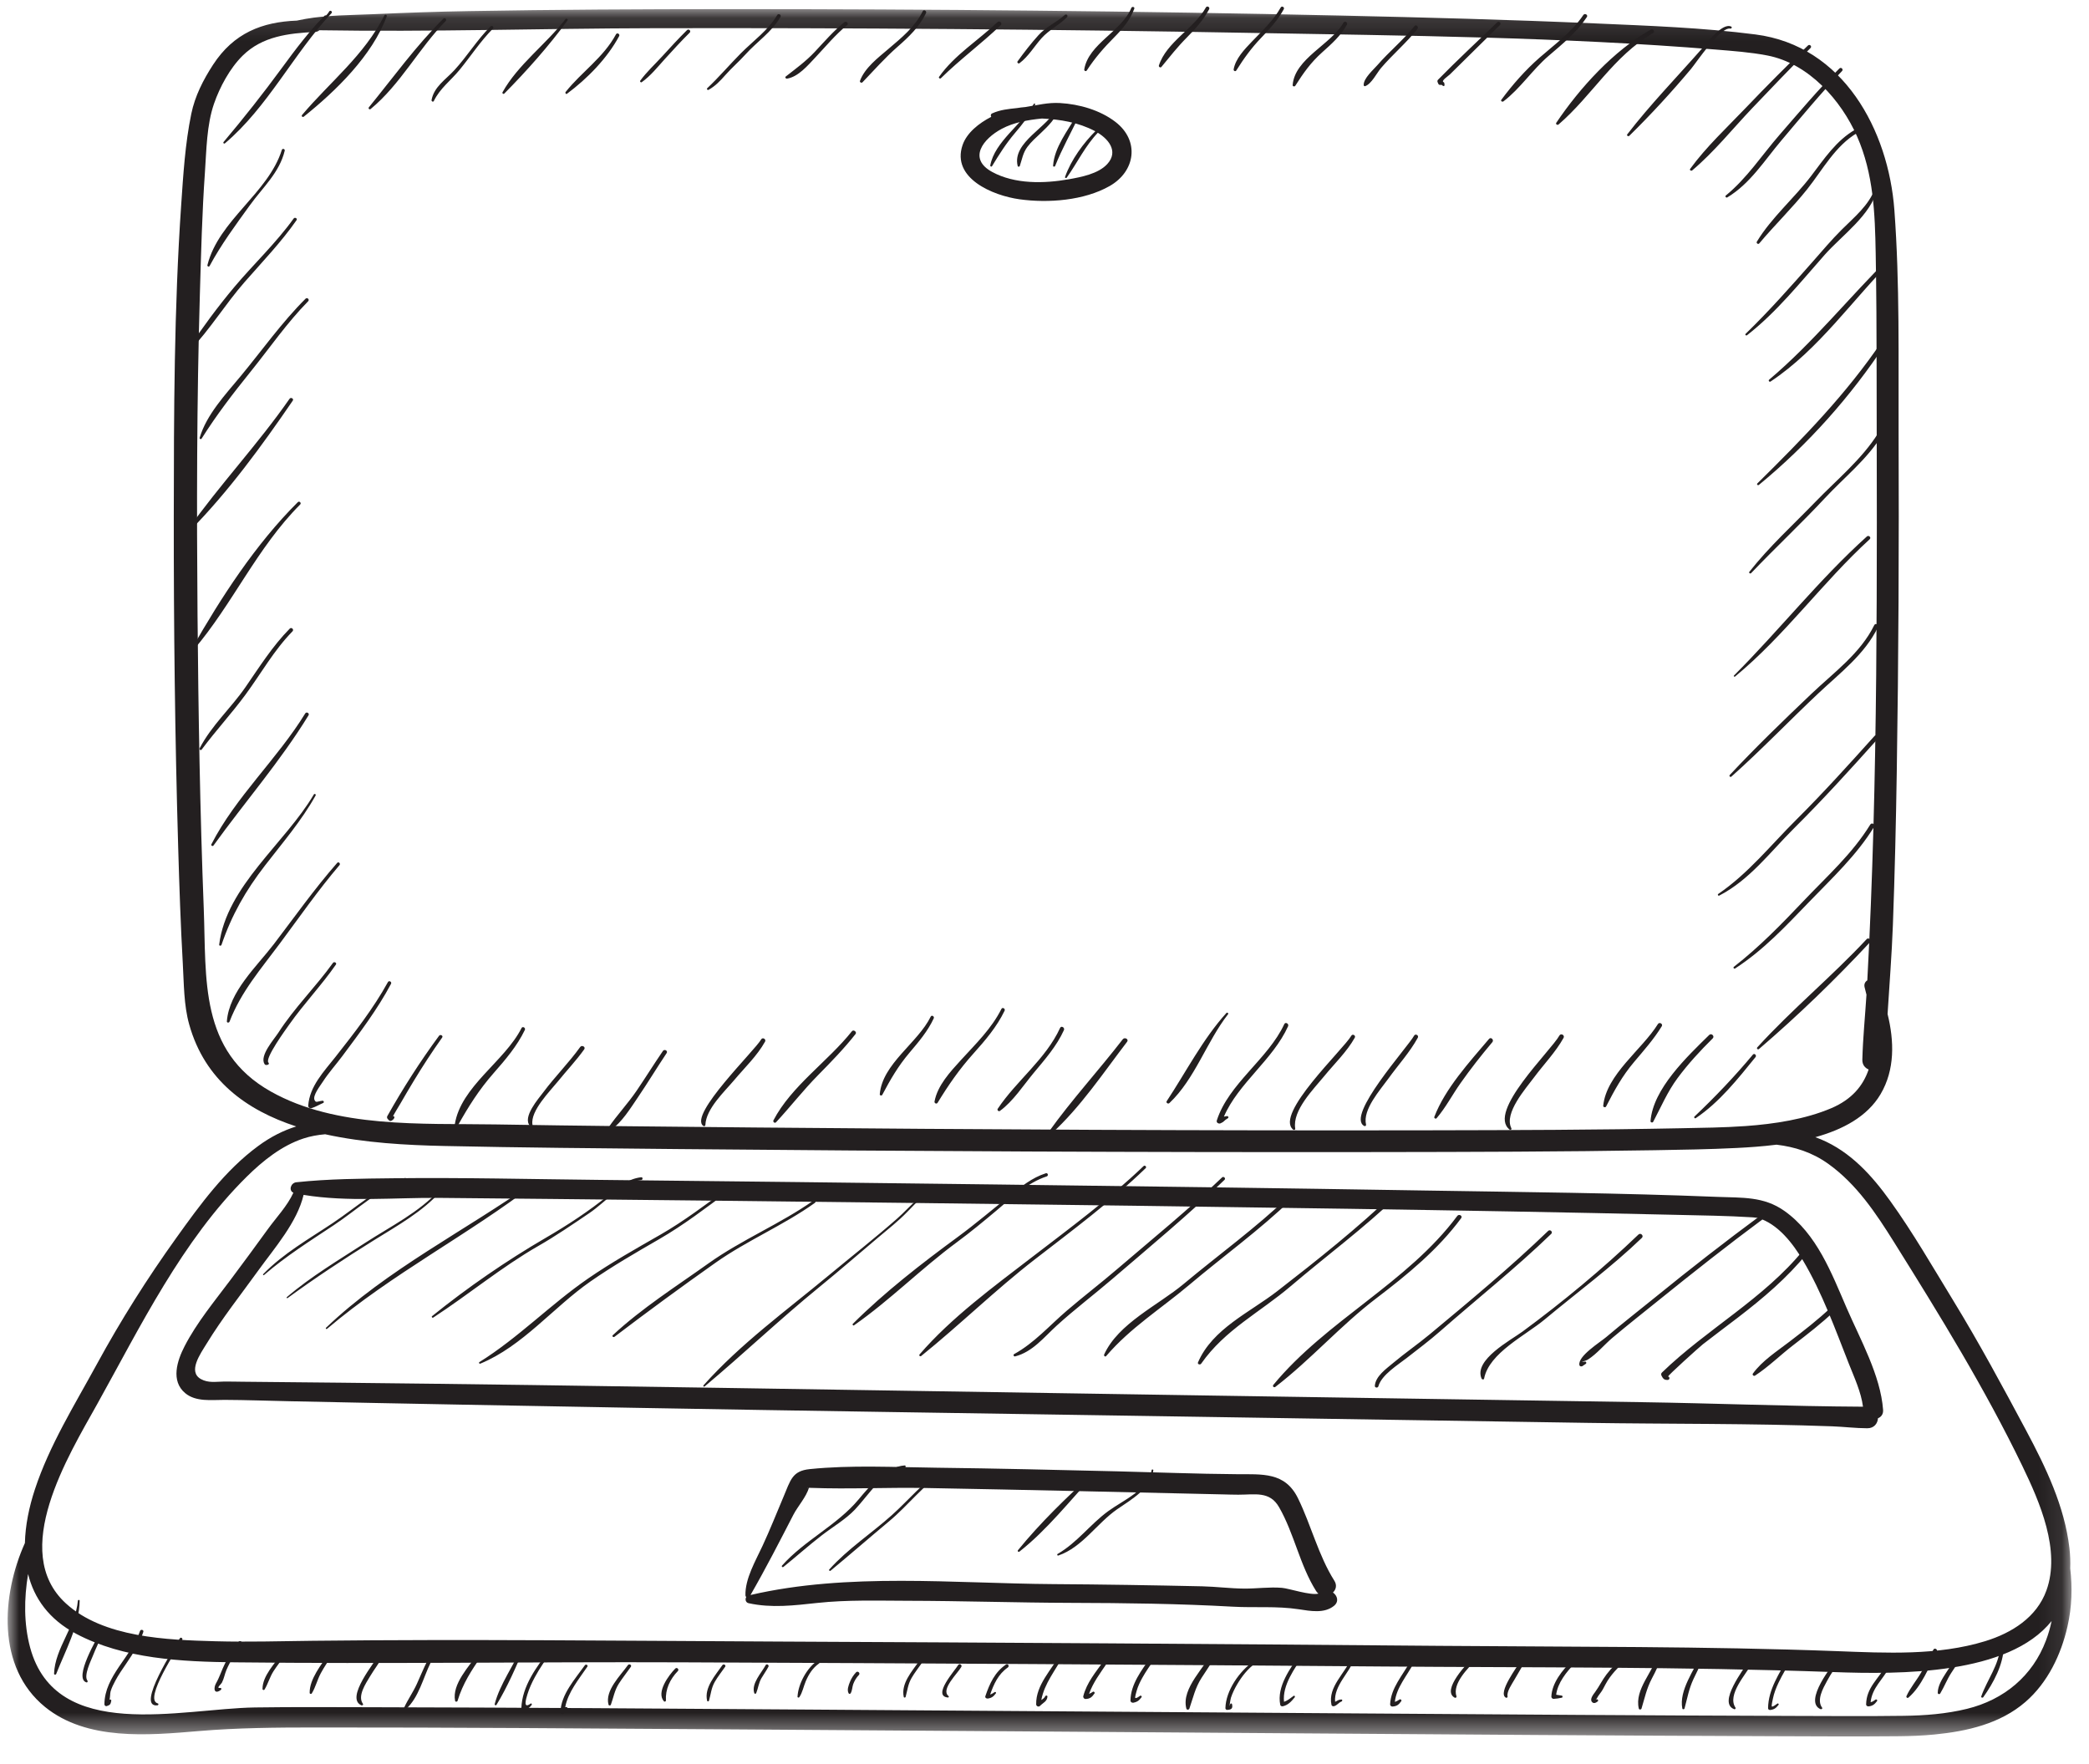
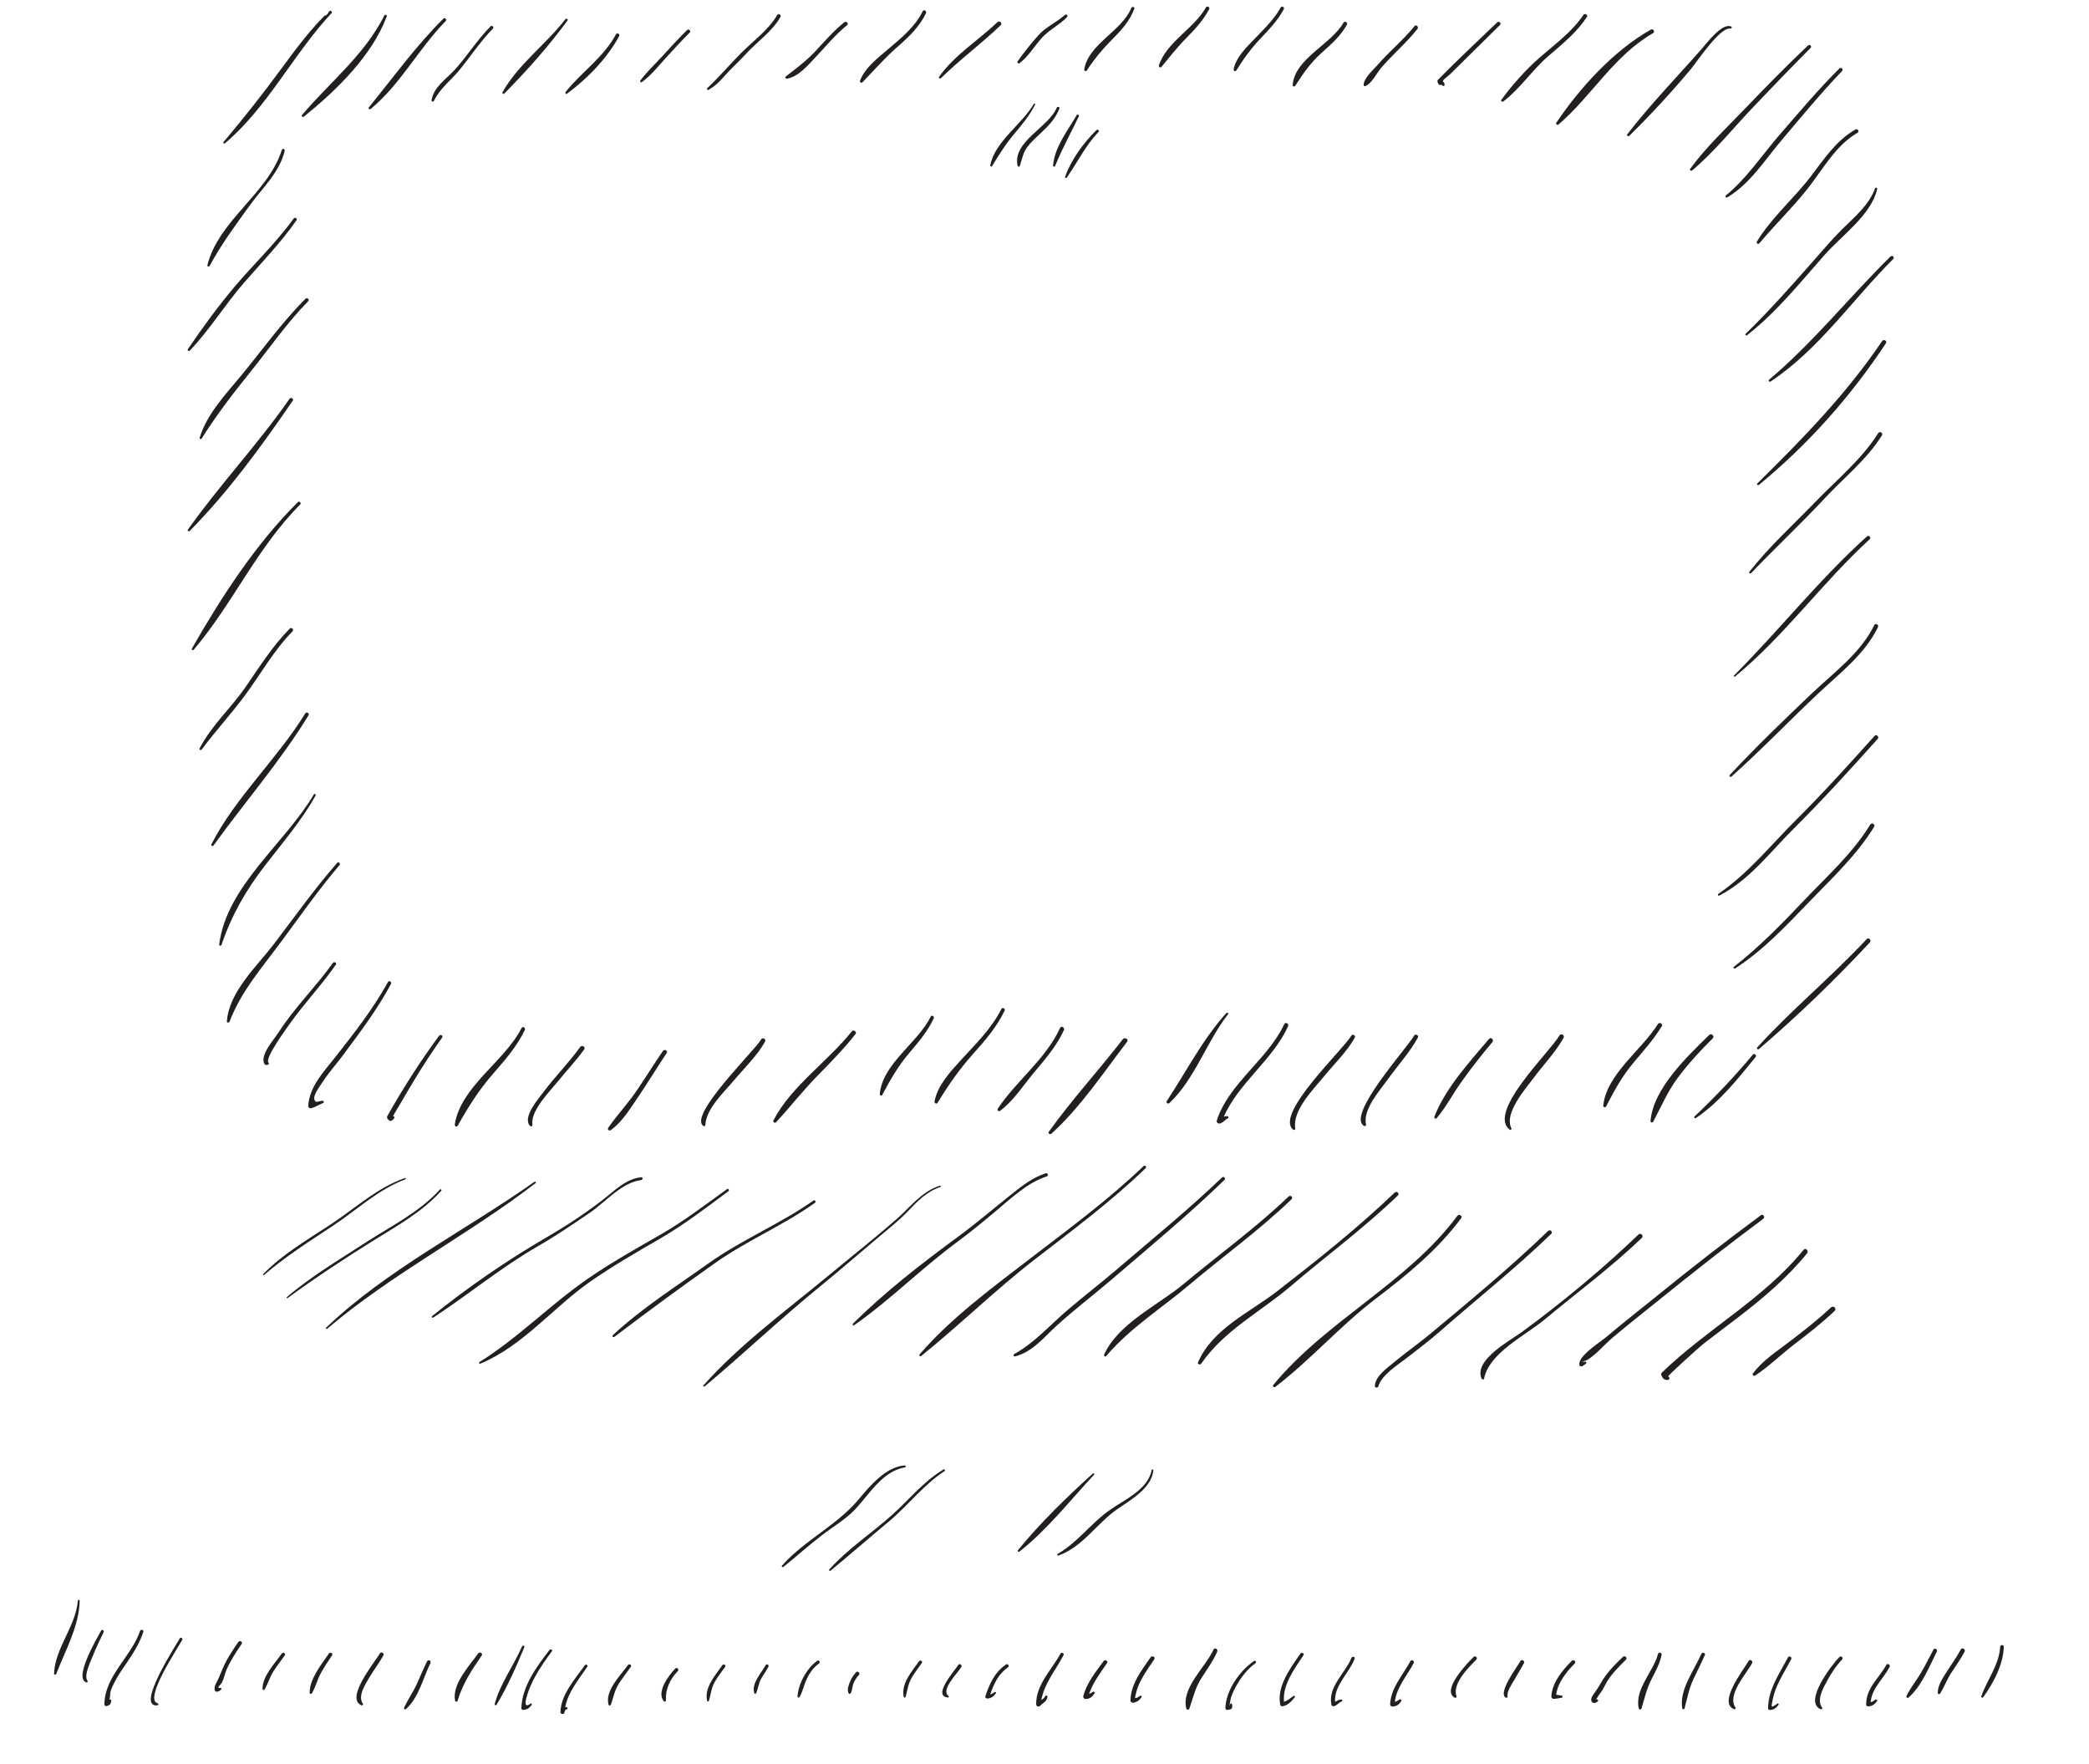
<svg xmlns="http://www.w3.org/2000/svg" xmlns:xlink="http://www.w3.org/1999/xlink" width="90px" height="76px" viewBox="0 0 90 76" version="1.1">
  <title>Group 6</title>
  <defs>
    <filter color-interpolation-filters="auto" id="filter-1">
      <feColorMatrix in="SourceGraphic" type="matrix" values="0 0 0 0 1 0 0 0 0 1 0 0 0 0 1 0 0 0 1 0" />
    </filter>
    <polygon id="path-2" points="0 0.113 88.918 0.113 88.918 74.528 0 74.528" />
  </defs>
  <g id="7--RESOURCES" stroke="none" stroke-width="1" fill="none" fill-rule="evenodd">
    <g id="7.0---SKYRIZI---SUPPORT---DESKTOP-Copy" transform="translate(-546, -680)">
      <g id="Group-19" transform="translate(169, 496)">
        <g id="Elements/Box-Housing" transform="translate(0, 12.964)">
          <g id="Group-6" transform="translate(299.929, 161.638)" filter="url(#filter-1)">
            <g transform="translate(77.071, 9.679)">
              <path d="M73.058,47.891 C74.076,47.208 74.871,46.199 75.632,45.262 C75.695,45.185 75.585,45.075 75.52,45.153 C74.735,46.093 73.894,46.976 73.003,47.821 C72.966,47.855 73.014,47.92 73.058,47.891 M71.224,48.048 C71.568,47.4 71.834,46.758 72.278,46.16 C72.73,45.551 73.247,44.99 73.788,44.455 C73.885,44.359 73.734,44.211 73.637,44.307 C72.686,45.241 71.217,46.625 71.109,48.018 C71.105,48.077 71.197,48.1 71.224,48.048 M71.427,43.838 C70.746,44.937 69.206,46.004 69.071,47.357 C69.065,47.421 69.166,47.445 69.195,47.389 C69.556,46.687 69.883,46.085 70.402,45.47 C70.822,44.972 71.253,44.488 71.593,43.933 C71.657,43.829 71.491,43.734 71.427,43.838 M67.363,44.432 C67.426,44.318 67.249,44.216 67.185,44.33 C66.804,45.008 64.063,47.616 65.036,48.382 C65.079,48.416 65.138,48.375 65.113,48.325 C64.787,47.675 65.735,46.615 66.091,46.135 C66.508,45.574 67.023,45.043 67.363,44.432 M61.893,47.894 C62.287,47.433 62.573,46.88 62.922,46.386 C63.352,45.776 63.812,45.188 64.295,44.616 C64.377,44.519 64.235,44.378 64.152,44.477 C63.308,45.473 62.259,46.616 61.794,47.837 C61.774,47.891 61.856,47.937 61.893,47.894 M58.774,48.228 C58.816,48.251 58.864,48.214 58.853,48.169 C58.699,47.52 59.466,46.672 59.817,46.184 C60.234,45.604 60.739,45.052 61.083,44.426 C61.139,44.325 60.981,44.235 60.925,44.336 C60.647,44.839 57.97,47.787 58.774,48.228 M55.802,48.335 C55.672,47.557 56.6,46.633 57.048,46.085 C57.486,45.548 58.028,45.03 58.368,44.424 C58.421,44.328 58.272,44.244 58.219,44.339 C57.888,44.921 54.894,47.723 55.714,48.385 C55.756,48.419 55.811,48.386 55.802,48.335 M52.589,48.112 C52.769,48.032 52.707,48.008 52.897,47.897 C52.953,47.865 52.913,47.795 52.857,47.803 C52.781,47.813 52.747,47.819 52.73,47.824 C53.348,46.388 54.845,45.372 55.494,43.932 C55.542,43.825 55.382,43.731 55.331,43.839 C54.628,45.35 52.935,46.399 52.424,47.989 C52.392,48.088 52.506,48.149 52.589,48.112 M50.381,47.241 C51.484,46.2 51.981,44.601 52.91,43.411 C52.94,43.372 52.873,43.322 52.839,43.358 C51.825,44.475 51.095,45.904 50.267,47.156 C50.221,47.224 50.322,47.296 50.381,47.241 M45.296,48.562 C46.547,47.426 47.539,45.932 48.559,44.6 C48.642,44.491 48.455,44.386 48.372,44.493 C47.335,45.835 46.169,47.103 45.185,48.479 C45.138,48.545 45.239,48.614 45.296,48.562 M43.078,47.58 C43.646,47.167 44.081,46.489 44.527,45.952 C45.015,45.364 45.52,44.796 45.837,44.098 C45.886,43.989 45.722,43.894 45.672,44.003 C45.054,45.353 43.796,46.27 42.984,47.488 C42.948,47.542 43.022,47.62 43.078,47.58 M40.395,47.227 C40.863,46.461 41.33,45.785 41.937,45.109 C42.452,44.534 42.945,43.959 43.281,43.263 C43.324,43.174 43.189,43.095 43.144,43.185 C42.717,44.036 42.039,44.688 41.401,45.387 C40.937,45.896 40.388,46.485 40.262,47.173 C40.248,47.248 40.35,47.3 40.395,47.227 M38.009,46.889 C38.364,46.222 38.689,45.655 39.185,45.069 C39.58,44.603 39.97,44.146 40.228,43.592 C40.267,43.507 40.14,43.431 40.098,43.517 C39.544,44.649 38.013,45.547 37.903,46.861 C37.899,46.916 37.984,46.936 38.009,46.889 M33.323,47.983 C33.288,48.05 33.378,48.129 33.435,48.067 C34.052,47.401 34.604,46.689 35.244,46.039 C35.807,45.467 36.365,44.895 36.86,44.265 C36.929,44.178 36.772,44.059 36.703,44.147 C35.665,45.452 34.099,46.499 33.323,47.983 M30.39,48.183 C30.415,47.488 31.215,46.747 31.633,46.25 C32.078,45.72 32.623,45.201 32.961,44.594 C33.02,44.487 32.853,44.391 32.793,44.499 C32.525,44.974 29.668,47.74 30.295,48.222 C30.333,48.25 30.389,48.234 30.39,48.183 M26.307,48.413 C26.801,48.06 27.153,47.478 27.487,46.988 C27.911,46.363 28.301,45.716 28.721,45.088 C28.787,44.99 28.626,44.899 28.56,44.996 C28.174,45.561 27.813,46.141 27.429,46.707 C27.049,47.265 26.583,47.759 26.202,48.311 C26.161,48.371 26.245,48.457 26.307,48.413 M25.169,44.927 C25.244,44.822 25.069,44.724 24.995,44.827 C24.51,45.503 23.91,46.101 23.412,46.769 C23.208,47.043 22.488,47.853 22.835,48.226 C22.881,48.276 22.949,48.222 22.94,48.167 C22.841,47.581 23.706,46.716 24.034,46.311 C24.407,45.848 24.825,45.411 25.169,44.927 M19.72,48.217 C20.182,47.391 20.632,46.675 21.266,45.952 C21.778,45.368 22.274,44.791 22.612,44.091 C22.656,43.998 22.516,43.917 22.469,44.01 C21.744,45.447 19.85,46.522 19.593,48.165 C19.582,48.236 19.679,48.291 19.72,48.217 M19.049,44.419 C19.106,44.339 18.973,44.265 18.915,44.343 C18.102,45.447 17.358,46.608 16.688,47.8 C16.664,47.842 16.672,47.891 16.704,47.926 C16.723,47.946 16.742,47.966 16.761,47.987 C16.786,48.013 16.837,48.02 16.868,48 C16.94,47.952 16.964,47.941 16.992,47.864 C17.004,47.83 16.968,47.805 16.937,47.811 C16.913,47.815 17.183,47.378 17.255,47.255 C17.445,46.926 17.637,46.598 17.834,46.273 C18.217,45.641 18.62,45.023 19.049,44.419 M14.748,45.218 C15.49,44.223 16.266,43.199 16.846,42.105 C16.892,42.019 16.76,41.943 16.713,42.029 C16.09,43.164 15.259,44.228 14.456,45.248 C13.956,45.883 13.335,46.519 13.279,47.357 C13.275,47.426 13.354,47.482 13.42,47.461 C13.605,47.403 13.748,47.311 13.925,47.236 C13.973,47.216 13.949,47.135 13.899,47.14 C13.678,47.162 13.613,47.25 13.55,47.107 C13.466,46.913 13.793,46.5 13.906,46.325 C14.158,45.934 14.471,45.59 14.748,45.218 M14.471,41.276 C14.524,41.2 14.397,41.129 14.344,41.204 C13.603,42.236 12.682,43.135 11.996,44.204 C11.811,44.493 11.172,45.195 11.396,45.56 C11.41,45.583 11.44,45.603 11.469,45.601 C11.488,45.598 11.507,45.596 11.526,45.594 C11.574,45.59 11.606,45.535 11.567,45.499 C11.39,45.329 12.324,44.053 12.463,43.855 C13.09,42.964 13.849,42.172 14.471,41.276 M9.888,43.735 C10.387,42.439 11.237,41.47 12.058,40.364 C12.901,39.23 13.707,38.069 14.626,36.991 C14.684,36.923 14.586,36.826 14.527,36.894 C13.55,38.008 12.698,39.214 11.802,40.389 C11.056,41.365 9.872,42.437 9.774,43.72 C9.769,43.787 9.866,43.79 9.888,43.735 M13.521,33.945 C12.286,36.048 9.759,37.884 9.443,40.414 C9.435,40.471 9.525,40.477 9.542,40.427 C9.981,39.142 10.585,38.082 11.418,37.005 C12.179,36.019 12.992,35.078 13.598,33.989 C13.626,33.94 13.55,33.896 13.521,33.945 M13.15,30.455 C11.947,32.416 10.157,34.044 9.109,36.09 C9.078,36.15 9.161,36.195 9.2,36.142 C10.547,34.274 12.092,32.498 13.292,30.536 C13.347,30.447 13.204,30.366 13.15,30.455 M12.603,26.917 C12.678,26.84 12.559,26.724 12.484,26.8 C11.732,27.564 11.18,28.449 10.576,29.322 C9.941,30.239 9.123,30.958 8.601,31.957 C8.569,32.017 8.652,32.062 8.691,32.009 C9.293,31.199 9.983,30.453 10.576,29.647 C11.254,28.725 11.792,27.747 12.603,26.917 M12.831,21.353 C11.015,23.156 9.522,25.461 8.267,27.662 C8.242,27.705 8.305,27.758 8.34,27.717 C10.032,25.73 11.064,23.329 12.933,21.453 C12.998,21.388 12.896,21.288 12.831,21.353 M12.474,16.9 C11.115,18.856 9.468,20.597 8.096,22.537 C8.064,22.581 8.134,22.632 8.172,22.594 C9.835,20.912 11.285,18.92 12.613,16.98 C12.67,16.895 12.531,16.817 12.474,16.9 M13.165,12.587 C12.135,13.614 11.292,14.811 10.368,15.925 C9.711,16.717 8.895,17.585 8.602,18.581 C8.587,18.63 8.658,18.658 8.685,18.616 C9.329,17.593 10.051,16.656 10.811,15.713 C11.626,14.701 12.361,13.628 13.277,12.697 C13.348,12.625 13.237,12.516 13.165,12.587 M8.174,14.827 C9.049,13.912 9.706,12.82 10.539,11.87 C11.304,10.996 12.111,10.158 12.775,9.206 C12.828,9.13 12.703,9.061 12.65,9.135 C11.89,10.192 10.939,11.084 10.101,12.078 C9.384,12.93 8.714,13.845 8.093,14.766 C8.061,14.813 8.134,14.868 8.174,14.827 M9.029,11.179 C9.527,10.253 10.15,9.413 10.767,8.559 C11.319,7.794 12.041,7.155 12.266,6.212 C12.285,6.133 12.166,6.101 12.142,6.178 C11.555,8.048 9.42,9.205 8.936,11.141 C8.923,11.194 9.001,11.23 9.029,11.179 M80.42,40.18 C78.915,41.796 77.193,43.21 75.709,44.841 C75.665,44.89 75.732,44.955 75.782,44.913 C77.456,43.478 79.063,41.925 80.56,40.317 C80.646,40.225 80.506,40.087 80.42,40.18 M80.577,35.242 C79.801,36.503 78.721,37.46 77.709,38.526 C76.747,39.539 75.807,40.508 74.697,41.374 C74.657,41.406 74.709,41.472 74.752,41.444 C75.993,40.637 76.939,39.614 77.953,38.564 C78.95,37.531 79.99,36.564 80.743,35.337 C80.807,35.233 80.64,35.138 80.577,35.242 M80.763,31.422 C79.661,32.648 78.557,33.872 77.386,35.037 C76.296,36.121 75.316,37.354 74.03,38.229 C73.985,38.259 74.024,38.326 74.073,38.301 C75.381,37.625 76.271,36.418 77.29,35.406 C78.54,34.164 79.722,32.863 80.896,31.552 C80.976,31.463 80.843,31.333 80.763,31.422 M74.595,33.175 C75.892,32.02 77.088,30.766 78.351,29.579 C79.285,28.701 80.34,27.906 80.908,26.738 C80.958,26.635 80.801,26.545 80.75,26.648 C80.154,27.865 79.017,28.681 78.049,29.602 C76.85,30.742 75.653,31.898 74.524,33.105 C74.48,33.152 74.547,33.218 74.595,33.175 M74.752,28.865 C76.895,27.098 78.508,24.819 80.551,22.951 C80.633,22.876 80.511,22.758 80.429,22.832 C78.374,24.686 76.659,26.867 74.706,28.82 C74.676,28.85 74.721,28.891 74.752,28.865 M80.917,18.381 C80.213,19.505 79.137,20.383 78.217,21.335 C77.251,22.334 76.226,23.261 75.366,24.355 C75.333,24.397 75.404,24.45 75.441,24.412 C76.484,23.319 77.593,22.283 78.622,21.179 C79.46,20.28 80.425,19.523 81.08,18.474 C81.143,18.373 80.98,18.28 80.917,18.381 M81.086,14.414 C79.556,16.682 77.663,18.622 75.713,20.545 C75.67,20.587 75.733,20.646 75.779,20.609 C77.908,18.86 79.743,16.789 81.25,14.507 C81.317,14.406 81.153,14.314 81.086,14.414 M81.45,10.768 C79.67,12.519 78.136,14.458 76.218,16.078 C76.174,16.115 76.232,16.189 76.28,16.157 C78.376,14.764 79.809,12.627 81.564,10.879 C81.636,10.807 81.523,10.696 81.45,10.768 M79.341,9.618 C78.897,10.061 78.493,10.543 78.079,11.012 C77.148,12.067 76.219,13.118 75.207,14.1 C75.166,14.139 75.226,14.194 75.269,14.16 C76.548,13.16 77.55,11.897 78.616,10.693 C79.348,9.867 80.627,8.968 80.875,7.86 C80.888,7.802 80.804,7.78 80.783,7.836 C80.51,8.575 79.888,9.072 79.341,9.618 M78.028,7.301 C77.291,8.27 76.322,9.088 75.69,10.131 C75.654,10.19 75.744,10.263 75.792,10.207 C76.462,9.409 77.219,8.677 77.866,7.862 C78.528,7.028 79.073,5.993 80.025,5.44 C80.118,5.385 80.034,5.244 79.939,5.297 C79.12,5.759 78.581,6.575 78.028,7.301 M74.353,8.142 C74.307,8.18 74.367,8.253 74.417,8.223 C75.403,7.631 76.018,6.633 76.74,5.779 C77.587,4.776 78.453,3.728 79.361,2.779 C79.432,2.705 79.32,2.596 79.247,2.668 C78.344,3.563 77.502,4.568 76.669,5.526 C75.905,6.405 75.266,7.396 74.353,8.142 M72.905,7.06 C73.844,6.27 74.639,5.276 75.482,4.388 C76.313,3.512 77.152,2.643 78.004,1.786 C78.074,1.715 77.966,1.609 77.893,1.678 C76.98,2.549 76.092,3.445 75.221,4.357 C74.408,5.208 73.508,6.044 72.817,6.994 C72.779,7.047 72.86,7.098 72.905,7.06 M70.193,5.572 C71.124,4.659 72.017,3.686 72.853,2.69 C73.083,2.416 74.11,0.866 74.547,0.951 C74.598,0.961 74.637,0.889 74.584,0.864 C74.197,0.679 73.515,1.598 73.308,1.833 C72.244,3.043 71.087,4.233 70.107,5.507 C70.069,5.556 70.15,5.613 70.193,5.572 M67.148,5.081 C68.599,3.831 69.507,2.141 71.217,1.147 C71.318,1.089 71.227,0.936 71.125,0.994 C69.519,1.9 68.062,3.505 67.05,5.007 C67.009,5.068 67.097,5.125 67.148,5.081 M64.773,4.086 C65.501,3.531 66.017,2.728 66.716,2.128 C67.318,1.612 67.929,1.116 68.367,0.453 C68.429,0.359 68.276,0.273 68.214,0.366 C67.717,1.105 66.991,1.622 66.326,2.205 C65.717,2.739 65.16,3.37 64.682,4.018 C64.641,4.074 64.726,4.121 64.773,4.086 M61.97,3.336 C61.982,3.362 62.019,3.38 62.047,3.379 C62.088,3.366 62.123,3.376 62.152,3.407 C62.174,3.44 62.24,3.431 62.235,3.385 C62.232,3.361 62.23,3.337 62.227,3.312 C62.224,3.292 62.217,3.268 62.196,3.26 C62.068,3.205 62.381,3.007 62.466,2.925 C62.716,2.682 62.962,2.436 63.21,2.191 C63.681,1.727 64.151,1.262 64.622,0.798 C64.699,0.723 64.58,0.607 64.503,0.682 C63.652,1.503 62.781,2.31 61.954,3.154 C61.922,3.187 61.922,3.227 61.939,3.266 C61.95,3.289 61.96,3.313 61.97,3.336 M58.815,3.431 C59.088,3.334 59.319,2.861 59.494,2.655 C59.993,2.069 60.589,1.57 61.067,0.967 C61.137,0.879 61.012,0.755 60.941,0.844 C60.456,1.447 59.85,1.94 59.343,2.524 C59.166,2.727 58.74,3.096 58.752,3.385 C58.753,3.414 58.783,3.443 58.815,3.431 M55.804,3.415 C56.155,2.863 56.467,2.418 56.964,1.973 C57.368,1.611 57.767,1.259 58.029,0.782 C58.081,0.687 57.933,0.602 57.88,0.697 C57.351,1.633 55.78,2.24 55.691,3.385 C55.686,3.446 55.774,3.461 55.804,3.415 M53.264,2.754 C53.587,2.24 53.909,1.791 54.335,1.348 C54.702,0.965 55.056,0.583 55.309,0.116 C55.355,0.032 55.224,-0.044 55.177,0.041 C54.86,0.608 54.384,1.041 53.937,1.509 C53.616,1.846 53.232,2.24 53.149,2.707 C53.138,2.773 53.225,2.817 53.264,2.754 M50.036,2.603 C50.395,2.167 50.729,1.74 51.13,1.337 C51.501,0.963 51.845,0.583 52.093,0.118 C52.141,0.029 52.004,-0.05 51.954,0.039 C51.439,0.958 50.251,1.529 49.928,2.542 C49.91,2.599 49.995,2.653 50.036,2.603 M46.823,2.753 C47.174,2.213 47.56,1.773 48.016,1.314 C48.372,0.955 48.694,0.571 48.868,0.096 C48.898,0.016 48.771,-0.015 48.74,0.061 C48.326,1.073 46.896,1.606 46.713,2.708 C46.702,2.772 46.784,2.813 46.823,2.753 M43.921,2.443 C44.31,2.151 44.556,1.719 44.875,1.362 C45.197,1.002 45.635,0.804 45.971,0.456 C46.031,0.394 45.94,0.305 45.876,0.363 C45.516,0.689 45.07,0.869 44.742,1.232 C44.421,1.586 44.119,1.978 43.839,2.364 C43.806,2.409 43.873,2.478 43.921,2.443 M40.537,3.089 C41.355,2.283 42.284,1.6 43.112,0.807 C43.202,0.721 43.064,0.587 42.974,0.673 C42.146,1.462 41.12,2.088 40.458,3.029 C40.425,3.076 40.498,3.128 40.537,3.089 M37.158,3.264 C37.661,2.741 38.113,2.222 38.664,1.739 C39.152,1.312 39.615,0.872 39.895,0.285 C39.939,0.192 39.799,0.11 39.753,0.203 C39.42,0.881 38.833,1.352 38.265,1.836 C37.822,2.214 37.255,2.644 37.05,3.203 C37.029,3.263 37.116,3.308 37.158,3.264 M33.908,3.107 C34.396,3.027 34.808,2.532 35.124,2.198 C35.573,1.723 35.987,1.216 36.497,0.8 C36.583,0.73 36.459,0.61 36.373,0.68 C35.902,1.06 35.511,1.519 35.099,1.957 C34.712,2.368 34.293,2.671 33.853,3.015 C33.804,3.053 33.859,3.115 33.908,3.107 M30.528,3.589 C30.82,3.425 31.029,3.203 31.249,2.954 C31.525,2.641 31.835,2.376 32.113,2.068 C32.61,1.516 33.251,1.1 33.625,0.45 C33.677,0.36 33.536,0.279 33.483,0.369 C33.105,1.015 32.444,1.486 31.918,2.015 C31.43,2.507 30.976,3.043 30.471,3.518 C30.433,3.554 30.482,3.615 30.528,3.589 M27.648,3.26 C28.031,2.987 28.332,2.605 28.645,2.26 C28.995,1.876 29.344,1.492 29.714,1.126 C29.787,1.054 29.673,0.943 29.6,1.015 C29.23,1.38 28.879,1.764 28.529,2.147 C28.213,2.492 27.857,2.819 27.583,3.196 C27.556,3.233 27.61,3.287 27.648,3.26 M24.429,3.757 C25.304,3.106 26.163,2.23 26.675,1.274 C26.721,1.187 26.587,1.11 26.539,1.197 C25.994,2.205 25.067,2.806 24.369,3.681 C24.339,3.72 24.38,3.794 24.429,3.757 M21.728,3.749 C22.685,2.782 23.65,1.697 24.451,0.601 C24.491,0.546 24.399,0.495 24.358,0.548 C23.53,1.622 22.308,2.507 21.651,3.692 C21.625,3.738 21.688,3.789 21.728,3.749 M18.592,4.032 C18.583,4.085 18.661,4.128 18.689,4.072 C18.962,3.516 19.418,3.195 19.801,2.727 C20.286,2.135 20.693,1.504 21.235,0.954 C21.297,0.89 21.199,0.793 21.135,0.856 C20.55,1.441 20.132,2.136 19.578,2.739 C19.202,3.148 18.697,3.456 18.592,4.032 M15.97,4.414 C17.252,3.358 18.045,1.803 19.203,0.625 C19.267,0.559 19.166,0.46 19.1,0.525 C17.927,1.688 16.935,3.064 15.894,4.34 C15.852,4.392 15.916,4.458 15.97,4.414 M13.089,4.744 C14.484,3.628 16.036,2.11 16.663,0.423 C16.683,0.367 16.59,0.328 16.563,0.382 C15.683,2.113 14.248,3.217 13.014,4.671 C12.971,4.722 13.036,4.786 13.089,4.744 M9.692,5.893 C11.532,4.338 12.645,2.038 14.282,0.287 C14.345,0.22 14.225,0.136 14.183,0.213 C14.149,0.273 14.106,0.327 14.058,0.377 C14.039,0.379 14.019,0.383 13.993,0.388 C13.863,0.517 13.737,0.65 13.613,0.785 C13.426,0.991 13.25,1.206 13.076,1.421 C12.747,1.828 12.436,2.249 12.127,2.67 C11.33,3.757 10.503,4.803 9.633,5.836 C9.599,5.876 9.651,5.928 9.692,5.893 M86.174,70.665 C86.128,71.446 85.611,72.082 85.358,72.802 C85.34,72.854 85.416,72.878 85.445,72.837 C85.885,72.221 86.308,71.431 86.329,70.665 C86.332,70.567 86.18,70.569 86.174,70.665 M84.474,70.783 C84.287,71.134 84.052,71.453 83.839,71.789 C83.676,72.046 83.487,72.338 83.483,72.649 C83.482,72.705 83.561,72.725 83.59,72.677 C83.765,72.388 83.881,72.073 84.068,71.787 C84.265,71.487 84.471,71.195 84.64,70.878 C84.697,70.771 84.531,70.676 84.474,70.783 M83.297,70.788 C83.125,71.121 82.954,71.454 82.765,71.779 C82.569,72.118 82.298,72.433 82.137,72.787 C82.112,72.842 82.175,72.895 82.224,72.852 C82.788,72.368 83.115,71.519 83.445,70.872 C83.493,70.777 83.347,70.692 83.297,70.788 M81.265,71.45 C80.936,72.049 80.41,72.415 80.398,73.145 C80.397,73.21 80.458,73.239 80.515,73.232 C80.689,73.209 80.768,73.138 80.87,73.002 C80.897,72.966 80.843,72.914 80.806,72.94 C80.726,72.995 80.67,73.038 80.591,73.052 C80.657,72.426 81.121,72.075 81.411,71.533 C81.461,71.439 81.316,71.356 81.265,71.45 M79.247,71.106 C78.945,71.41 77.685,73.028 78.432,73.352 C78.472,73.369 78.532,73.33 78.5,73.286 C78.258,72.957 78.543,72.452 78.707,72.151 C78.886,71.822 79.097,71.488 79.361,71.217 C79.432,71.143 79.32,71.033 79.247,71.106 M77.032,71.121 C76.66,71.825 76.185,72.49 76.173,73.31 C76.172,73.367 76.225,73.394 76.276,73.387 C76.451,73.363 76.521,73.298 76.627,73.164 C76.65,73.134 76.604,73.09 76.574,73.112 C76.541,73.135 76.374,73.264 76.338,73.239 C76.308,73.218 76.374,72.937 76.38,72.909 C76.428,72.668 76.518,72.437 76.623,72.215 C76.787,71.868 76.993,71.541 77.171,71.201 C77.218,71.111 77.08,71.031 77.032,71.121 M75.329,71.282 C75.143,71.625 73.984,73.08 74.717,73.355 C74.755,73.369 74.792,73.319 74.77,73.287 C74.394,72.733 75.229,71.847 75.485,71.371 C75.539,71.27 75.384,71.181 75.329,71.282 M73.296,70.975 C73.002,71.661 72.328,72.538 72.479,73.323 C72.488,73.371 72.562,73.367 72.574,73.323 C72.695,72.879 72.76,72.48 72.96,72.054 C73.122,71.707 73.301,71.369 73.451,71.017 C73.491,70.923 73.336,70.883 73.296,70.975 M71.432,70.975 C71.235,71.741 70.411,72.49 70.604,73.326 C70.618,73.384 70.705,73.379 70.721,73.326 C70.858,72.874 70.94,72.463 71.166,72.035 C71.34,71.703 71.506,71.384 71.587,71.017 C71.609,70.918 71.458,70.876 71.432,70.975 M69.922,71.099 C69.674,71.337 69.426,71.578 69.217,71.85 C69.029,72.095 68.901,72.37 68.72,72.618 C68.652,72.71 68.49,72.906 68.578,73.03 C68.652,73.134 68.758,73.08 68.837,73.016 C68.871,72.988 68.844,72.923 68.799,72.927 C68.698,72.936 68.762,72.953 68.801,72.879 C68.834,72.814 68.881,72.749 68.925,72.691 C69.038,72.545 69.078,72.458 69.168,72.286 C69.381,71.879 69.723,71.546 70.048,71.223 C70.129,71.142 70.004,71.021 69.922,71.099 M67.722,71.267 C67.312,71.671 66.86,72.222 66.837,72.814 C66.836,72.864 66.884,72.911 66.935,72.909 C67.052,72.904 67.172,72.883 67.286,72.859 C67.332,72.849 67.332,72.779 67.286,72.769 C67.207,72.753 67.125,72.74 67.044,72.73 C67.109,72.219 67.49,71.742 67.842,71.385 C67.919,71.308 67.799,71.191 67.722,71.267 M65.503,71.283 C65.382,71.51 64.508,72.65 64.876,72.857 C64.916,72.879 64.959,72.842 64.95,72.801 C64.905,72.594 65.147,72.258 65.243,72.087 C65.377,71.846 65.528,71.614 65.655,71.37 C65.707,71.271 65.556,71.184 65.503,71.283 M63.486,71.103 C63.242,71.342 62.083,72.539 62.672,72.858 C62.71,72.879 62.765,72.844 62.749,72.8 C62.562,72.253 63.25,71.575 63.606,71.219 C63.681,71.143 63.563,71.027 63.486,71.103 M60.764,71.286 C60.436,71.891 59.924,72.431 59.89,73.145 C59.888,73.194 59.937,73.243 59.988,73.24 C60.18,73.228 60.265,73.159 60.372,73.005 C60.401,72.963 60.343,72.907 60.3,72.935 C60.228,72.981 60.166,73.018 60.094,73.037 C60.163,72.415 60.621,71.91 60.906,71.367 C60.954,71.275 60.813,71.194 60.764,71.286 M58.224,71.142 C57.959,71.809 57.2,72.385 57.363,73.167 C57.372,73.212 57.426,73.237 57.469,73.226 C57.614,73.188 57.659,73.077 57.797,73.022 C57.841,73.005 57.841,72.933 57.785,72.935 C57.668,72.938 57.61,72.997 57.52,73.035 C57.463,72.345 58.131,71.791 58.362,71.18 C58.394,71.095 58.257,71.06 58.224,71.142 M56.026,70.959 C55.597,71.578 54.995,72.376 55.157,73.168 C55.167,73.215 55.223,73.238 55.267,73.228 C55.494,73.179 55.639,73.017 55.78,72.842 C55.806,72.81 55.771,72.75 55.731,72.78 C55.601,72.877 55.473,72.985 55.319,73.036 C55.242,72.324 55.776,71.596 56.155,71.032 C56.208,70.954 56.079,70.882 56.026,70.959 M54.027,71.277 C53.403,71.704 52.811,72.548 52.794,73.31 C52.794,73.349 52.83,73.387 52.871,73.384 C53.057,73.374 53.12,73.322 53.079,73.134 C53.07,73.097 53.011,73.098 53.002,73.134 C52.938,73.383 53.008,72.936 53.032,72.862 C53.098,72.658 53.194,72.463 53.304,72.277 C53.505,71.938 53.759,71.608 54.087,71.376 C54.147,71.333 54.09,71.234 54.027,71.277 M52.284,70.785 C51.944,71.534 50.882,72.435 51.111,73.327 C51.128,73.394 51.221,73.386 51.242,73.327 C51.405,72.857 51.489,72.436 51.769,72 C52.008,71.63 52.266,71.279 52.441,70.875 C52.487,70.772 52.332,70.68 52.284,70.785 M49.573,71.116 C49.184,71.675 48.714,72.274 48.704,72.979 C48.703,73.047 48.769,73.086 48.831,73.074 C49.005,73.039 49.079,72.975 49.182,72.836 C49.208,72.801 49.156,72.752 49.121,72.776 C49.088,72.798 48.956,72.899 48.912,72.869 C48.886,72.851 48.957,72.61 48.969,72.567 C49.024,72.37 49.114,72.183 49.213,72.004 C49.367,71.727 49.551,71.468 49.729,71.206 C49.794,71.11 49.638,71.024 49.573,71.116 M47.544,71.284 C47.2,71.767 46.824,72.206 46.672,72.788 C46.656,72.848 46.703,72.916 46.771,72.914 C46.965,72.907 47.047,72.831 47.155,72.674 C47.183,72.632 47.126,72.578 47.084,72.605 C47.017,72.647 46.971,72.676 46.919,72.693 C47.096,72.2 47.394,71.809 47.693,71.369 C47.755,71.278 47.606,71.196 47.544,71.284 M45.691,70.96 C45.309,71.656 44.626,72.305 44.641,73.145 C44.642,73.225 44.747,73.272 44.806,73.212 C44.954,73.063 45.106,73.023 45.127,72.814 C45.133,72.755 45.046,72.752 45.028,72.801 C45.006,72.859 44.936,72.913 44.862,72.959 C44.999,72.231 45.472,71.687 45.818,71.032 C45.861,70.95 45.736,70.878 45.691,70.96 M43.343,71.427 C42.854,71.76 42.635,72.255 42.452,72.792 C42.429,72.859 42.498,72.903 42.558,72.895 C42.727,72.871 42.808,72.803 42.907,72.668 C42.929,72.637 42.885,72.595 42.854,72.616 C42.785,72.664 42.726,72.702 42.658,72.721 C42.819,72.269 43.004,71.847 43.421,71.556 C43.5,71.501 43.425,71.372 43.343,71.427 M41.28,71.452 C41.165,71.66 40.137,72.784 40.84,72.851 C40.872,72.854 40.892,72.808 40.867,72.788 C40.508,72.511 41.274,71.796 41.417,71.531 C41.465,71.443 41.329,71.365 41.28,71.452 M39.592,71.291 C39.284,71.732 38.813,72.247 38.936,72.825 C38.945,72.865 39.007,72.862 39.017,72.825 C39.094,72.538 39.12,72.273 39.273,72.009 C39.403,71.783 39.568,71.577 39.717,71.362 C39.769,71.286 39.644,71.216 39.592,71.291 M36.883,71.764 C36.768,71.884 36.68,72.024 36.618,72.178 C36.56,72.322 36.479,72.527 36.563,72.672 C36.581,72.704 36.627,72.701 36.645,72.672 C36.72,72.558 36.712,72.402 36.759,72.274 C36.813,72.128 36.894,71.993 37.003,71.88 C37.077,71.803 36.958,71.687 36.883,71.764 M35.213,71.267 C34.755,71.588 34.391,72.262 34.359,72.814 C34.356,72.858 34.417,72.868 34.438,72.835 C34.574,72.633 34.619,72.374 34.713,72.152 C34.841,71.852 35.01,71.579 35.284,71.386 C35.357,71.334 35.287,71.215 35.213,71.267 M32.986,71.457 C32.805,71.792 32.361,72.25 32.496,72.66 C32.509,72.703 32.564,72.698 32.58,72.66 C32.667,72.443 32.683,72.227 32.806,72.016 C32.902,71.85 33.016,71.695 33.106,71.526 C33.147,71.449 33.028,71.38 32.986,71.457 M31.122,71.457 C30.824,71.887 30.331,72.425 30.465,72.99 C30.474,73.029 30.533,73.026 30.544,72.99 C30.628,72.703 30.642,72.44 30.797,72.172 C30.928,71.946 31.093,71.74 31.242,71.526 C31.292,71.453 31.172,71.386 31.122,71.457 M29.093,71.603 C28.821,71.878 28.257,72.629 28.605,73.014 C28.633,73.045 28.692,73.02 28.69,72.979 C28.662,72.494 28.864,72.064 29.204,71.711 C29.273,71.639 29.164,71.532 29.093,71.603 M27.052,71.455 C26.734,71.902 26.052,72.554 26.217,73.158 C26.232,73.21 26.302,73.204 26.319,73.158 C26.434,72.841 26.474,72.549 26.661,72.254 C26.821,72.003 27.01,71.772 27.179,71.528 C27.232,71.451 27.105,71.38 27.052,71.455 M25.198,71.461 C24.774,72.058 24.172,72.711 24.145,73.475 C24.141,73.588 24.32,73.588 24.325,73.475 C24.326,73.417 24.36,73.375 24.429,73.351 C24.474,73.329 24.449,73.265 24.404,73.262 C24.385,73.262 24.369,73.266 24.351,73.268 C24.47,72.619 24.942,72.059 25.305,71.522 C25.349,71.457 25.243,71.398 25.198,71.461 M23.676,70.802 C23.115,71.524 22.49,72.369 22.462,73.31 C22.46,73.365 22.513,73.391 22.561,73.384 C22.738,73.359 22.789,73.312 22.906,73.171 C22.93,73.141 22.897,73.085 22.86,73.113 C22.53,73.359 22.658,72.928 22.72,72.722 C22.799,72.463 22.912,72.214 23.042,71.975 C23.253,71.583 23.51,71.217 23.777,70.859 C23.822,70.799 23.721,70.744 23.676,70.802 M22.49,70.651 C22.135,71.471 21.537,72.27 21.313,73.134 C21.301,73.179 21.366,73.207 21.391,73.166 C21.859,72.396 22.247,71.51 22.591,70.679 C22.617,70.617 22.515,70.592 22.49,70.651 M20.599,70.952 C20.218,71.496 19.463,72.275 19.607,72.994 C19.618,73.047 19.698,73.041 19.713,72.994 C19.936,72.251 20.316,71.678 20.754,71.04 C20.818,70.946 20.664,70.86 20.599,70.952 M18.403,71.286 C18.24,71.61 18.105,71.946 17.954,72.276 C17.795,72.624 17.57,72.939 17.412,73.285 C17.389,73.335 17.448,73.386 17.494,73.346 C18.039,72.858 18.233,72 18.545,71.367 C18.591,71.274 18.449,71.192 18.403,71.286 M16.364,70.952 C16.172,71.303 14.853,72.875 15.569,73.186 C15.608,73.203 15.667,73.164 15.635,73.121 C15.39,72.785 15.764,72.239 15.936,71.95 C16.119,71.641 16.345,71.354 16.517,71.039 C16.57,70.941 16.418,70.854 16.364,70.952 M14.169,70.957 C13.848,71.423 13.332,72.059 13.341,72.649 C13.342,72.697 13.408,72.715 13.433,72.673 C13.599,72.403 13.67,72.082 13.823,71.801 C13.967,71.536 14.137,71.285 14.306,71.035 C14.363,70.951 14.226,70.874 14.169,70.957 M12.138,70.958 C11.835,71.394 11.306,71.922 11.31,72.484 C11.311,72.529 11.374,72.546 11.397,72.506 C11.55,72.255 11.622,71.967 11.784,71.716 C11.936,71.482 12.111,71.263 12.27,71.033 C12.326,70.954 12.193,70.879 12.138,70.958 M10.268,70.459 C10.06,70.763 9.851,71.068 9.687,71.398 C9.549,71.675 9.461,71.969 9.309,72.236 C9.187,72.448 9.22,72.745 9.516,72.522 C9.547,72.499 9.544,72.433 9.493,72.439 C9.287,72.463 9.519,72.289 9.563,72.205 C9.65,72.04 9.683,71.831 9.758,71.657 C9.929,71.26 10.169,70.899 10.412,70.541 C10.472,70.453 10.328,70.372 10.268,70.459 M7.746,70.304 C7.592,70.584 5.819,73.292 6.782,73.188 C6.83,73.183 6.846,73.117 6.794,73.103 C6.175,72.936 7.661,70.725 7.852,70.365 C7.888,70.296 7.783,70.236 7.746,70.304 M6.033,69.985 C5.662,71.088 4.502,71.929 4.499,73.145 C4.499,73.193 4.551,73.236 4.6,73.22 C4.752,73.17 4.763,73.138 4.794,72.992 C4.804,72.943 4.736,72.909 4.708,72.956 C4.751,72.882 4.737,72.684 4.765,72.587 C4.81,72.433 4.885,72.283 4.961,72.141 C5.099,71.879 5.271,71.635 5.438,71.39 C5.735,70.954 6.011,70.523 6.175,70.023 C6.204,69.935 6.063,69.897 6.033,69.985 M4.354,69.972 C4.197,70.27 3.156,72.016 3.72,72.198 C3.77,72.214 3.792,72.153 3.766,72.12 C3.6,71.912 3.916,71.268 3.993,71.074 C4.133,70.721 4.296,70.377 4.466,70.036 C4.502,69.963 4.392,69.9 4.354,69.972 M3.355,68.681 C3.26,69.796 2.369,70.72 2.329,71.822 C2.327,71.878 2.404,71.881 2.422,71.835 C2.804,70.855 3.42,69.744 3.432,68.681 C3.432,68.632 3.359,68.634 3.355,68.681 M78.887,56.042 C78.326,56.575 77.713,57.046 77.099,57.518 C76.557,57.934 75.919,58.342 75.519,58.895 C75.481,58.948 75.556,59.019 75.61,58.984 C76.193,58.605 76.704,58.096 77.256,57.672 C77.87,57.199 78.483,56.728 79.043,56.194 C79.145,56.097 78.989,55.945 78.887,56.042 M73.365,57.632 C73.863,57.243 74.371,56.868 74.871,56.484 C75.957,55.65 76.995,54.774 77.855,53.712 C77.94,53.608 77.789,53.459 77.703,53.564 C75.988,55.674 73.539,56.972 71.6,58.851 C71.562,58.887 71.56,58.94 71.582,58.984 C71.647,59.11 71.691,59.175 71.849,59.169 C71.937,59.166 71.953,59.047 71.869,59.021 C71.822,59.005 73.223,57.743 73.365,57.632 M69.461,57.36 C70.119,56.805 70.796,56.272 71.466,55.732 C72.941,54.542 74.438,53.359 75.963,52.23 C76.058,52.159 75.965,52 75.868,52.071 C74.329,53.207 72.809,54.391 71.327,55.596 C70.619,56.172 69.896,56.731 69.201,57.322 C68.934,57.549 67.97,58.142 68.045,58.528 C68.057,58.589 68.146,58.607 68.187,58.564 C68.231,58.535 68.274,58.506 68.317,58.477 C68.361,58.454 68.345,58.374 68.29,58.38 C67.977,58.412 68.285,58.371 68.417,58.287 C68.792,58.05 69.119,57.649 69.461,57.36 M70.589,52.905 C69.048,54.385 67.321,55.814 65.595,57.085 C65.083,57.462 63.485,58.302 63.829,59.108 C63.848,59.153 63.928,59.17 63.94,59.108 C64.155,58.004 65.722,57.253 66.549,56.564 C67.95,55.396 69.422,54.313 70.736,53.049 C70.832,52.957 70.685,52.813 70.589,52.905 M66.7,52.748 C65.083,54.306 63.335,55.757 61.607,57.195 C61.089,57.626 60.53,58.009 60.015,58.443 C59.723,58.689 59.26,59.01 59.232,59.424 C59.227,59.51 59.362,59.525 59.384,59.444 C59.521,58.948 60.235,58.515 60.619,58.213 C61.099,57.837 61.585,57.475 62.043,57.073 C63.638,55.672 65.306,54.351 66.831,52.876 C66.915,52.794 66.785,52.667 66.7,52.748 M62.952,52.199 C63.026,52.099 62.857,52.005 62.784,52.103 C60.64,54.988 57.147,56.608 54.86,59.381 C54.809,59.443 54.885,59.516 54.948,59.467 C56.477,58.29 57.754,56.825 59.292,55.654 C60.638,54.63 61.948,53.556 62.952,52.199 M60.223,51.223 C60.309,51.141 60.177,51.012 60.091,51.094 C58.515,52.605 56.761,54.001 55.032,55.341 C53.84,56.265 52.236,56.963 51.613,58.413 C51.579,58.493 51.705,58.533 51.749,58.469 C52.771,57.005 54.28,56.261 55.612,55.126 C57.146,53.819 58.773,52.621 60.223,51.223 M47.57,58.074 C47.547,58.125 47.613,58.192 47.657,58.14 C48.701,56.919 50.013,56.106 51.234,55.076 C52.7,53.838 54.261,52.716 55.644,51.384 C55.724,51.307 55.601,51.187 55.52,51.264 C54.1,52.624 52.499,53.777 50.99,55.038 C49.901,55.947 48.175,56.734 47.57,58.074 M45.526,56.829 C46.296,56.128 47.127,55.5 47.917,54.823 C49.549,53.422 51.214,52.047 52.755,50.549 C52.824,50.483 52.717,50.379 52.648,50.446 C51.208,51.829 49.653,53.089 48.136,54.39 C47.422,55.002 46.674,55.574 45.96,56.186 C45.214,56.826 44.564,57.574 43.693,58.055 C43.638,58.085 43.675,58.17 43.736,58.154 C44.489,57.96 44.977,57.329 45.526,56.829 M39.619,58.068 C39.578,58.115 39.64,58.176 39.689,58.136 C41.355,56.794 42.879,55.296 44.575,53.982 C46.211,52.716 47.872,51.482 49.358,50.046 C49.417,49.989 49.326,49.9 49.267,49.957 C47.775,51.388 46.108,52.616 44.467,53.876 C42.807,55.152 40.984,56.485 39.619,58.068 M36.744,56.75 C36.711,56.782 36.755,56.844 36.795,56.815 C38.349,55.729 39.692,54.367 41.217,53.242 C41.81,52.805 42.366,52.345 42.928,51.873 C43.575,51.331 44.275,50.665 45.096,50.4 C45.182,50.371 45.145,50.237 45.057,50.265 C44.465,50.454 43.985,50.846 43.508,51.226 C42.758,51.824 42.033,52.444 41.258,53.013 C39.702,54.155 38.106,55.392 36.744,56.75 M37.828,53.038 C38.259,52.675 38.705,52.327 39.094,51.923 C39.515,51.485 39.907,51.061 40.51,50.857 C40.547,50.845 40.531,50.787 40.493,50.799 C39.705,51.053 39.242,51.699 38.646,52.223 C37.693,53.06 36.689,53.847 35.712,54.658 C33.878,56.18 31.896,57.619 30.31,59.4 C30.281,59.433 30.325,59.477 30.359,59.448 C32.029,58.049 33.603,56.551 35.295,55.171 C36.151,54.474 36.984,53.749 37.828,53.038 M35.049,51.439 C33.608,52.453 31.955,53.126 30.52,54.15 C29.126,55.145 27.656,56.075 26.402,57.24 C26.353,57.285 26.424,57.348 26.474,57.31 C27.905,56.221 29.357,55.158 30.828,54.119 C32.19,53.157 33.752,52.51 35.109,51.54 C35.17,51.496 35.112,51.395 35.049,51.439 M31.38,51.04 C31.436,50.999 31.381,50.905 31.324,50.947 C30.386,51.622 29.474,52.324 28.469,52.901 C27.409,53.509 26.351,54.102 25.345,54.794 C23.712,55.919 22.345,57.343 20.656,58.399 C20.612,58.426 20.651,58.485 20.696,58.466 C22.516,57.715 23.842,56.039 25.429,54.933 C26.387,54.265 27.393,53.685 28.406,53.1 C29.458,52.492 30.408,51.763 31.38,51.04 M25.388,51.983 C26.07,51.523 26.784,50.657 27.624,50.558 C27.701,50.548 27.703,50.429 27.624,50.437 C27.047,50.503 26.642,50.861 26.212,51.214 C25.384,51.891 24.44,52.507 23.512,53.047 C21.82,54.031 20.135,55.192 18.614,56.421 C18.579,56.449 18.625,56.508 18.664,56.483 C20.187,55.491 21.616,54.301 23.191,53.398 C23.951,52.963 24.664,52.472 25.388,51.983 M14.091,56.967 C16.889,54.59 20.175,52.922 23.076,50.69 C23.11,50.663 23.065,50.605 23.029,50.63 C20.059,52.733 16.683,54.403 14.045,56.922 C14.015,56.951 14.06,56.994 14.091,56.967 M19.01,51.021 C19.044,50.984 18.988,50.929 18.954,50.966 C18.049,51.955 16.85,52.539 15.735,53.262 C14.59,54.005 13.391,54.717 12.355,55.604 C12.334,55.623 12.363,55.661 12.387,55.644 C13.585,54.769 14.844,53.939 16.105,53.154 C17.137,52.512 18.194,51.929 19.01,51.021 M11.376,54.649 C12.318,53.834 13.346,53.19 14.382,52.501 C15.412,51.816 16.282,50.972 17.465,50.526 C17.5,50.512 17.486,50.457 17.449,50.469 C16.248,50.893 15.364,51.724 14.33,52.414 C13.29,53.109 12.215,53.712 11.338,54.612 C11.314,54.636 11.35,54.671 11.376,54.649 M49.688,63.061 C49.692,63.021 49.623,63.012 49.616,63.051 C49.463,63.912 48.388,64.35 47.743,64.823 C46.963,65.393 46.417,66.172 45.565,66.665 C45.529,66.686 45.553,66.749 45.595,66.734 C46.629,66.382 47.264,65.336 48.139,64.734 C48.713,64.339 49.626,63.82 49.688,63.061 M47.136,63.252 C47.169,63.217 47.119,63.168 47.083,63.2 C45.966,64.21 44.805,65.338 43.859,66.502 C43.823,66.546 43.877,66.599 43.922,66.563 C45.112,65.629 46.108,64.353 47.136,63.252 M40.649,63.025 C39.773,63.554 39.169,64.327 38.42,64.997 C37.532,65.792 36.529,66.441 35.729,67.332 C35.695,67.369 35.746,67.418 35.785,67.386 C36.631,66.686 37.459,65.964 38.302,65.261 C39.135,64.566 39.772,63.702 40.693,63.097 C40.738,63.067 40.697,62.997 40.649,63.025 M36.83,64.757 C37.437,64.118 38.02,63.092 38.988,62.937 C39.038,62.93 39.027,62.849 38.976,62.852 C38.17,62.906 37.463,63.75 36.994,64.313 C36.066,65.428 34.663,66.074 33.694,67.164 C33.657,67.205 33.712,67.257 33.754,67.223 C34.314,66.772 34.848,66.293 35.419,65.853 C35.879,65.498 36.433,65.175 36.83,64.757 M45.958,7.372 C46.424,6.716 46.753,5.998 47.323,5.411 C47.377,5.355 47.292,5.271 47.236,5.326 C46.675,5.881 46.146,6.602 45.885,7.342 C45.87,7.386 45.934,7.406 45.958,7.372 M45.459,6.868 C45.756,6.126 46.134,5.453 46.478,4.734 C46.507,4.674 46.42,4.621 46.386,4.681 C45.997,5.355 45.428,6.06 45.37,6.856 C45.366,6.91 45.442,6.912 45.459,6.868 M43.844,6.869 C43.856,6.915 43.922,6.91 43.936,6.869 C44.035,6.576 44.07,6.308 44.261,6.05 C44.426,5.828 44.637,5.643 44.838,5.454 C45.175,5.138 45.481,4.828 45.642,4.392 C45.668,4.321 45.555,4.293 45.527,4.361 C45.187,5.197 43.594,5.83 43.844,6.869 M44.54,4.195 C44.037,5.069 42.851,5.824 42.664,6.845 C42.656,6.889 42.715,6.919 42.74,6.877 C43.048,6.372 43.337,5.91 43.725,5.453 C44.055,5.065 44.363,4.68 44.596,4.227 C44.615,4.191 44.561,4.159 44.54,4.195" id="Fill-1" fill="#231F20" />
              <g id="Group-5" transform="translate(0.329, 0)">
                <mask id="mask-3" fill="white">
                  <use xlink:href="#path-2" />
                </mask>
                <g id="Clip-4" />
-                 <path d="M42.83,5.268 C43.34,4.996 43.948,4.885 44.563,4.825 C45.349,4.863 46.12,4.987 46.837,5.363 C47.402,5.659 47.896,6.228 47.369,6.793 C46.982,7.208 46.257,7.346 45.719,7.442 C44.651,7.631 43.393,7.658 42.417,7.127 C41.355,6.549 42.032,5.693 42.83,5.268 M43.591,8.304 C44.832,8.477 46.378,8.36 47.477,7.734 C48.594,7.098 48.777,5.779 47.729,4.972 C47.069,4.464 46.171,4.205 45.339,4.158 C44.814,4.128 44.372,4.249 43.862,4.328 C43.856,4.329 43.851,4.33 43.845,4.331 C43.724,4.341 43.604,4.355 43.484,4.375 C43.117,4.414 42.765,4.446 42.414,4.605 C42.349,4.634 42.346,4.702 42.377,4.752 C41.85,5.024 41.322,5.438 41.14,5.972 C40.656,7.398 42.443,8.144 43.591,8.304 M8.574,57.604 C9.245,56.506 10.051,55.491 10.804,54.446 C11.491,53.494 12.476,52.375 12.75,51.197 C14.658,51.51 16.668,51.31 18.605,51.326 C20.205,51.34 21.804,51.355 23.404,51.372 C28.705,51.425 34.006,51.484 39.308,51.548 C45.445,51.622 51.582,51.702 57.718,51.795 C62.431,51.866 67.143,51.946 71.855,52.056 C72.963,52.082 74.076,52.094 75.183,52.164 C75.291,52.171 75.418,52.194 75.403,52.187 C76.274,52.444 76.917,53.296 77.348,54.021 C78.173,55.407 78.736,56.978 79.324,58.469 C79.554,59.054 79.854,59.69 79.934,60.322 C76.745,60.305 73.534,60.174 70.341,60.126 C64.202,60.035 58.064,59.939 51.925,59.843 C44.904,59.734 37.882,59.623 30.86,59.512 C25.36,59.425 19.859,59.346 14.358,59.288 C12.937,59.273 11.515,59.259 10.093,59.246 C9.834,59.243 9.575,59.237 9.317,59.239 C8.966,59.243 8.646,59.309 8.327,59.132 C7.753,58.812 8.302,58.048 8.574,57.604 M7.654,59.741 C8.115,60.123 8.789,60.026 9.346,60.028 C10.276,60.032 11.206,60.067 12.135,60.086 C17.134,60.193 22.134,60.282 27.134,60.372 C34.194,60.499 41.256,60.599 48.317,60.71 C54.908,60.815 61.499,60.918 68.09,61.019 C71.592,61.072 75.107,61.039 78.608,61.167 C79.114,61.186 79.61,61.249 80.12,61.251 C80.414,61.252 80.566,61.041 80.579,60.82 C80.714,60.766 80.813,60.647 80.8,60.458 C80.69,58.968 79.812,57.417 79.227,56.063 C78.58,54.569 77.946,52.876 76.546,51.886 C75.655,51.256 74.728,51.325 73.676,51.283 C69.469,51.113 65.254,51.077 61.045,51.008 C54.863,50.907 48.681,50.824 42.498,50.747 C36.82,50.675 31.141,50.61 25.463,50.55 C22.525,50.519 19.584,50.446 16.645,50.48 C15.242,50.497 13.831,50.504 12.436,50.653 C12.2,50.678 12.094,51.005 12.311,51.104 C12.046,51.682 11.569,52.174 11.2,52.687 C10.677,53.414 10.142,54.133 9.607,54.851 C8.917,55.774 8.15,56.694 7.622,57.72 C7.305,58.335 7.015,59.213 7.654,59.741 M54.904,68.126 C54.359,68.08 53.811,68.163 53.266,68.158 C52.665,68.153 52.066,68.074 51.464,68.06 C49.323,68.013 47.183,67.979 45.04,67.965 C40.763,67.936 36.208,67.461 32.005,68.434 C32.661,67.296 33.251,66.142 33.856,64.97 C34.033,64.627 34.418,64.193 34.519,63.818 C34.542,63.817 34.573,63.817 34.612,63.819 C36.233,63.881 37.881,63.795 39.506,63.824 C43.789,63.901 48.071,64.002 52.353,64.1 C52.576,64.105 52.798,64.113 53.021,64.113 C53.737,64.114 54.372,63.948 54.775,64.648 C55.432,65.789 55.668,67.148 56.374,68.265 C56.403,68.311 56.436,68.345 56.472,68.375 C56.127,68.463 55.208,68.152 54.904,68.126 M34.496,63.819 C34.457,63.84 34.414,63.824 34.496,63.819 M57.099,68.327 C57.227,68.203 57.282,68.015 57.159,67.82 C56.471,66.732 56.155,65.413 55.59,64.263 C55.031,63.128 54.06,63.238 52.925,63.229 C51.227,63.217 49.528,63.148 47.83,63.107 C45.217,63.044 42.603,62.981 39.988,62.95 C38.2,62.928 36.345,62.829 34.562,63.01 C33.796,63.088 33.734,63.477 33.415,64.231 C33.122,64.925 32.844,65.624 32.527,66.308 C32.227,66.958 31.765,67.735 31.787,68.454 C31.788,68.483 31.803,68.506 31.822,68.522 C31.763,68.614 31.794,68.759 31.921,68.787 C32.914,69.005 33.882,68.884 34.883,68.776 C36.165,68.638 37.471,68.68 38.759,68.683 C41.117,68.687 43.472,68.766 45.83,68.773 C48.144,68.779 50.466,68.808 52.775,68.937 C53.742,68.992 54.667,68.903 55.628,69.049 C56.127,69.125 56.724,69.24 57.142,68.902 C57.37,68.717 57.287,68.46 57.099,68.327 M87.816,70.396 C87.243,71.915 86.018,72.946 84.412,73.339 C83.519,73.558 82.6,73.628 81.683,73.64 C80.126,73.661 78.568,73.65 77.011,73.645 C70.75,73.626 64.49,73.58 58.23,73.537 C50.374,73.482 42.519,73.424 34.664,73.371 C28.312,73.328 21.96,73.282 15.607,73.269 C13.957,73.265 12.305,73.255 10.655,73.279 C7.47,73.326 2.082,74.815 0.969,70.697 C0.695,69.682 0.705,68.587 0.881,67.531 C1.139,68.57 1.774,69.481 2.952,70.105 C5.002,71.192 7.51,71.309 9.794,71.335 C16.21,71.409 22.633,71.31 29.051,71.335 C39.095,71.374 49.139,71.434 59.183,71.514 C65.668,71.566 72.169,71.52 78.651,71.754 C81.554,71.86 86.2,71.876 88.06,69.556 C88.002,69.836 87.922,70.116 87.816,70.396 M3.851,60.224 C5.722,56.864 7.514,53.164 10.306,50.408 C10.987,49.735 11.807,49.075 12.742,48.768 C13.045,48.668 13.36,48.612 13.68,48.585 C15.376,48.959 17.192,49.055 18.806,49.09 C22.14,49.162 25.475,49.19 28.809,49.222 C38.887,49.316 48.966,49.366 59.045,49.352 C63.017,49.347 66.99,49.338 70.962,49.272 C72.135,49.252 73.309,49.235 74.481,49.176 C75.01,49.15 75.602,49.11 76.209,49.034 C76.989,49.127 77.739,49.359 78.437,49.858 C79.66,50.733 80.493,51.989 81.27,53.231 C83.239,56.38 85.19,59.543 86.802,62.881 C87.553,64.436 88.461,66.517 87.835,68.243 C87.418,69.394 86.35,70.069 85.199,70.423 C83.155,71.05 80.933,70.933 78.819,70.853 C73.123,70.639 67.409,70.674 61.709,70.625 C52.211,70.543 42.713,70.484 33.215,70.44 C26.525,70.409 19.83,70.332 13.141,70.407 C11.745,70.423 10.349,70.465 8.953,70.427 C6.865,70.37 4.124,70.274 2.508,68.795 C0.066,66.558 2.625,62.424 3.851,60.224 M11.338,46.743 C8.249,45.005 8.566,41.884 8.45,38.885 C8.287,34.667 8.217,30.445 8.181,26.225 C8.143,21.614 8.147,17.001 8.282,12.392 C8.334,10.641 8.377,8.888 8.5,7.139 C8.567,6.182 8.573,5.106 8.892,4.185 C9.141,3.466 9.577,2.656 10.127,2.115 C10.979,1.277 12.105,1.152 13.257,1.094 C13.331,1.09 13.388,1.062 13.428,1.022 C18.206,1.101 23.008,0.944 27.788,0.934 C36.378,0.915 44.969,0.981 53.557,1.136 C60.222,1.256 66.927,1.311 73.574,1.853 C74.317,1.914 75.072,1.967 75.806,2.108 C77.596,2.45 78.993,4.039 79.679,5.596 C80.388,7.206 80.45,8.91 80.481,10.627 C80.512,12.311 80.519,13.995 80.521,15.679 C80.535,24.429 80.591,33.213 80.12,41.955 C80.027,42.011 79.968,42.117 80.005,42.259 C80.032,42.362 80.059,42.467 80.084,42.572 C80.025,43.504 79.93,44.438 79.906,45.371 C79.9,45.589 80.02,45.729 80.177,45.794 C79.941,46.493 79.454,47.085 78.57,47.461 C77.442,47.941 76.107,48.143 74.882,48.231 C73.946,48.298 73.004,48.307 72.066,48.326 C68.474,48.399 64.881,48.407 61.289,48.414 C51.585,48.433 41.879,48.38 32.175,48.293 C28.453,48.26 24.731,48.223 21.01,48.161 C17.828,48.109 14.164,48.333 11.338,46.743 M88.862,67.286 C88.873,67.009 88.863,66.717 88.827,66.406 C88.618,64.615 87.809,62.93 86.963,61.347 C85.951,59.453 84.939,57.575 83.816,55.738 C82.939,54.304 82.09,52.826 81.106,51.457 C80.321,50.365 79.402,49.34 78.117,48.802 C78.038,48.769 77.959,48.739 77.88,48.711 C79.055,48.385 80.116,47.83 80.691,46.858 C81.315,45.803 81.28,44.567 80.993,43.405 C81.072,42.127 81.175,40.848 81.222,39.57 C81.303,37.373 81.355,35.176 81.389,32.979 C81.467,28.097 81.488,23.215 81.468,18.333 C81.456,15.156 81.522,11.938 81.286,8.766 C81.031,5.338 79.099,1.693 75.301,1.203 C73.02,0.909 70.702,0.829 68.406,0.728 C64.733,0.567 61.057,0.469 57.381,0.388 C48.603,0.194 39.821,0.11 31.041,0.112 C27.313,0.114 23.585,0.131 19.858,0.197 C18.491,0.22 17.125,0.269 15.76,0.33 C14.794,0.373 13.779,0.367 12.83,0.534 C12.706,0.556 12.582,0.581 12.459,0.607 C10.961,0.664 9.742,1.14 8.85,2.508 C8.422,3.166 8.071,3.857 7.913,4.619 C7.646,5.911 7.566,7.249 7.476,8.562 C7.172,13.013 7.162,17.486 7.158,21.945 C7.154,26.708 7.208,31.472 7.348,36.233 C7.397,37.903 7.453,39.573 7.547,41.24 C7.596,42.099 7.588,43.022 7.823,43.857 C8.496,46.257 10.287,47.547 12.433,48.248 C11.878,48.421 11.336,48.692 10.798,49.088 C9.357,50.146 8.289,51.622 7.267,53.048 C6.013,54.796 4.868,56.61 3.842,58.493 C2.886,60.246 1.802,61.98 1.176,63.879 C0.922,64.649 0.762,65.437 0.744,66.195 C-0.263,68.432 -0.489,71.552 1.613,73.259 C3.416,74.722 6.06,74.48 8.237,74.296 C9.907,74.155 11.561,74.143 13.235,74.142 C19.24,74.138 25.245,74.185 31.25,74.224 C39.392,74.277 47.535,74.338 55.678,74.395 C62.483,74.443 69.288,74.494 76.094,74.518 C77.874,74.525 79.655,74.535 81.435,74.519 C81.967,74.514 82.486,74.496 83.017,74.444 C84.428,74.305 85.845,73.981 86.931,73.042 C87.893,72.211 88.467,71.002 88.742,69.798 C88.938,68.942 88.958,68.114 88.862,67.286" id="Fill-3" fill="#231F20" mask="url(#mask-3)" />
              </g>
            </g>
          </g>
        </g>
      </g>
    </g>
  </g>
</svg>